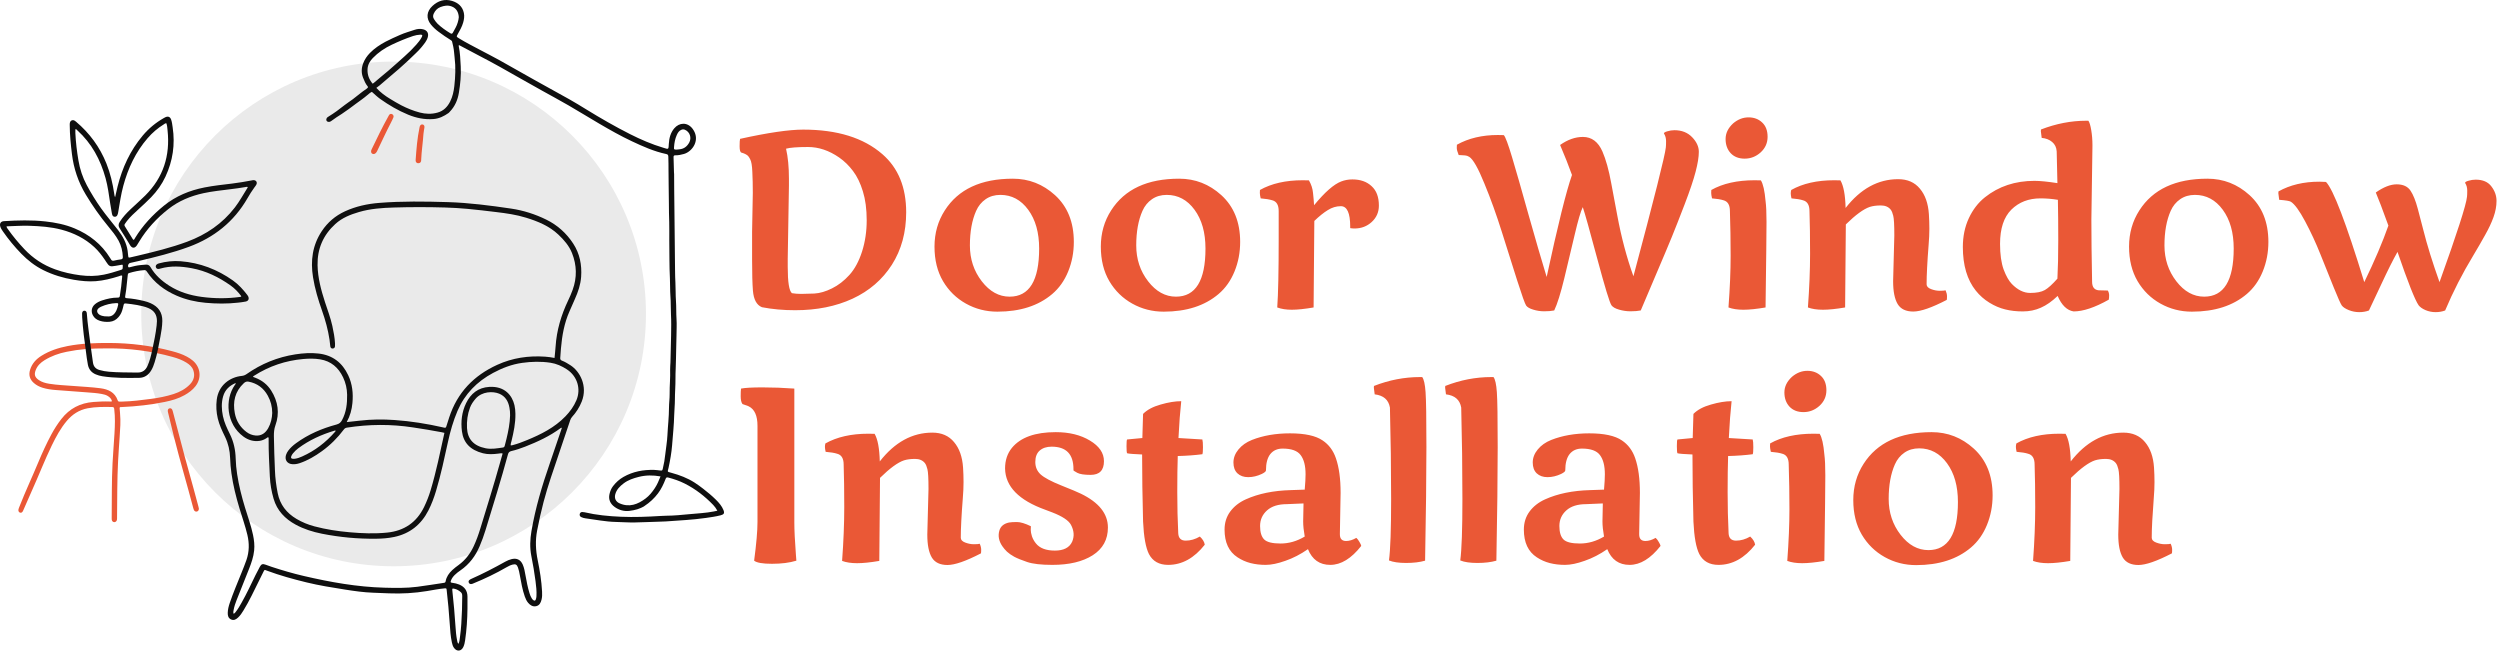
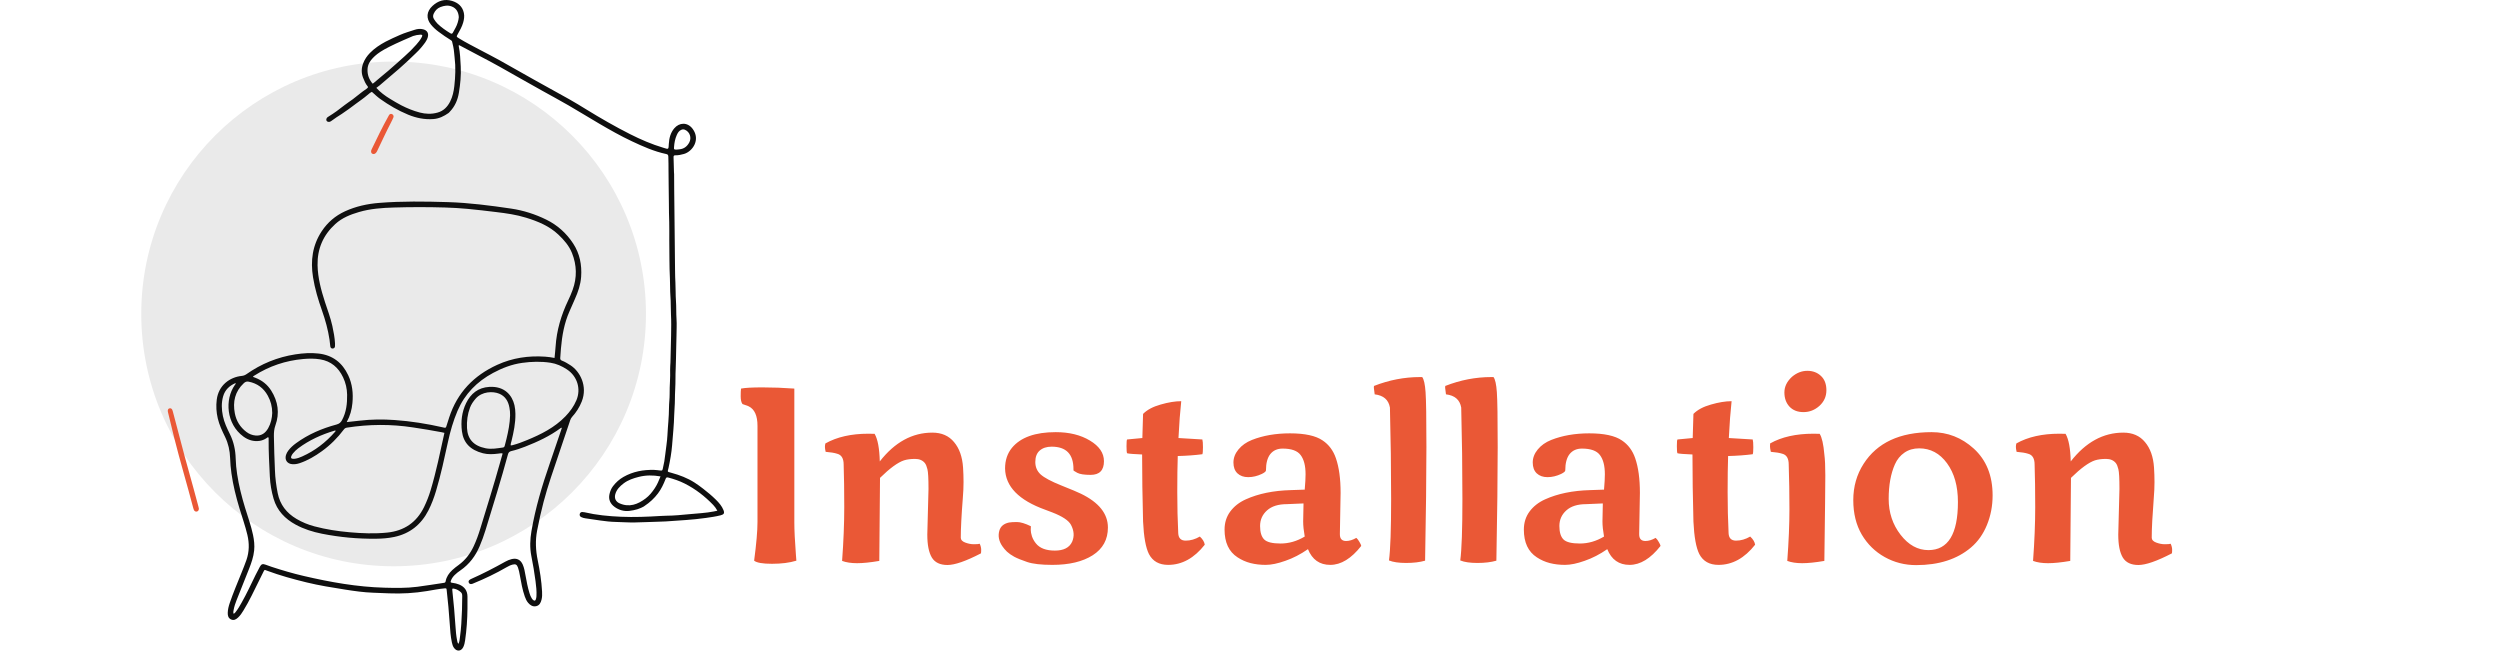
<svg xmlns="http://www.w3.org/2000/svg" width="651" height="170" viewBox="0 0 651 170" fill="none">
  <path d="M102.497 147.457C138.789 147.457 168.209 118.037 168.209 81.745C168.209 45.453 138.789 16.033 102.497 16.033C66.205 16.033 36.785 45.453 36.785 81.745C36.785 118.037 66.205 147.457 102.497 147.457Z" fill="#EAEAEA" />
  <path d="M90.286 109.911C91.522 109.776 92.602 109.666 93.68 109.539C96.69 109.182 99.707 109.159 102.726 109.371C106.98 109.67 111.179 110.338 115.336 111.286C115.456 111.314 115.579 111.333 115.698 111.366C116.001 111.448 116.137 111.331 116.225 111.03C116.452 110.246 116.715 109.472 116.969 108.697C119.077 102.236 123.36 97.789 129.499 94.992C133.476 93.18 137.628 92.582 141.948 92.875C142.759 92.931 143.561 93.046 144.399 93.21C144.496 92.191 144.614 91.211 144.677 90.228C144.948 86.019 146.126 82.061 147.933 78.27C148.369 77.354 148.776 76.425 149.121 75.469C150.282 72.255 150.208 69.054 148.95 65.895C148.194 63.995 146.87 62.483 145.403 61.095C143.017 58.838 140.069 57.643 136.998 56.692C134.458 55.904 131.836 55.535 129.206 55.221C126.725 54.925 124.246 54.62 121.755 54.39C119.808 54.211 117.856 54.091 115.902 54.034C111.447 53.902 106.989 53.901 102.535 54.038C99.49 54.131 96.448 54.345 93.503 55.206C91.258 55.863 89.091 56.715 87.327 58.322C84.165 61.203 82.606 64.783 82.693 69.075C82.761 72.382 83.613 75.529 84.619 78.644C85.287 80.714 86.08 82.746 86.542 84.88C86.867 86.382 87.16 87.886 87.239 89.424C87.251 89.671 87.255 89.919 87.233 90.165C87.204 90.499 87.021 90.717 86.675 90.756C86.333 90.794 86.071 90.603 86.009 90.207C85.918 89.621 85.895 89.025 85.806 88.438C85.411 85.862 84.728 83.359 83.861 80.904C82.853 78.055 81.983 75.167 81.507 72.174C80.829 67.918 81.347 63.888 83.774 60.218C85.301 57.907 87.315 56.186 89.837 55.025C92.665 53.726 95.647 53.081 98.725 52.835C104.682 52.36 110.648 52.448 116.613 52.63C122.165 52.799 127.664 53.515 133.149 54.326C136.323 54.796 139.363 55.774 142.246 57.188C145.157 58.614 147.5 60.724 149.265 63.431C150.974 66.054 151.547 68.982 151.328 72.083C151.185 74.113 150.542 76.002 149.715 77.841C149.237 78.902 148.785 79.972 148.311 81.035C146.932 84.129 146.355 87.407 146.07 90.752C146 91.566 145.967 92.382 145.89 93.195C145.854 93.576 145.983 93.779 146.343 93.917C147.131 94.221 147.847 94.662 148.557 95.119C151.01 96.698 153.091 100.525 151.482 104.573C150.89 106.061 150.036 107.389 148.962 108.572C148.722 108.837 148.582 109.126 148.47 109.463C147.509 112.349 146.522 115.228 145.554 118.112C144.153 122.286 142.667 126.433 141.549 130.697C140.902 133.164 140.347 135.648 139.868 138.153C139.37 140.747 139.493 143.307 140.023 145.889C140.575 148.579 141.008 151.294 141.155 154.043C141.194 154.761 141.192 155.48 141.009 156.185C140.808 156.962 140.475 157.657 139.612 157.848C138.74 158.041 138.076 157.613 137.533 156.977C137.128 156.501 136.871 155.939 136.662 155.35C136.022 153.546 135.714 151.664 135.365 149.792C135.238 149.11 135.119 148.425 134.878 147.774C134.588 146.992 134.245 146.819 133.446 147.029C132.891 147.174 132.383 147.437 131.891 147.72C129.123 149.321 126.248 150.7 123.291 151.908C123.085 151.992 122.886 152.097 122.655 152.093C122.38 152.088 122.182 151.965 122.072 151.712C121.959 151.45 122.032 151.215 122.23 151.039C122.374 150.91 122.556 150.814 122.735 150.734C125.77 149.392 128.706 147.858 131.604 146.244C132.123 145.955 132.671 145.723 133.253 145.585C134.561 145.276 135.547 145.75 136.103 146.973C136.517 147.884 136.662 148.869 136.842 149.841C137.131 151.398 137.404 152.958 137.886 154.471C138.036 154.944 138.2 155.41 138.475 155.829C138.612 156.038 138.765 156.233 138.991 156.35C139.2 156.457 139.378 156.418 139.484 156.194C139.625 155.899 139.673 155.582 139.692 155.258C139.773 153.941 139.619 152.638 139.452 151.336C139.172 149.151 138.795 146.981 138.367 144.821C137.933 142.626 138.02 140.44 138.397 138.252C139.427 132.258 141.157 126.457 143.147 120.723C144.145 117.848 145.11 114.963 146.089 112.082C146.165 111.858 146.237 111.632 146.309 111.41C146.134 111.354 146.062 111.426 145.985 111.483C143.155 113.577 139.995 115.037 136.737 116.313C135.56 116.773 134.365 117.175 133.136 117.464C132.644 117.579 132.411 117.813 132.275 118.312C130.485 124.928 128.436 131.468 126.434 138.022C126.001 139.441 125.493 140.838 124.913 142.206C123.828 144.773 122.221 146.924 119.91 148.52C119.38 148.886 118.861 149.267 118.406 149.726C117.982 150.153 117.625 150.626 117.42 151.195C117.265 151.621 117.324 151.709 117.779 151.765C118.396 151.841 118.996 151.973 119.573 152.212C120.977 152.797 121.722 153.83 121.73 155.364C121.736 156.404 121.74 157.444 121.729 158.483C121.699 161.259 121.514 164.022 121.112 166.77C121.025 167.36 120.904 167.942 120.646 168.482C120.091 169.643 118.925 169.729 118.193 168.667C117.906 168.252 117.773 167.774 117.668 167.288C117.321 165.686 117.218 164.052 117.112 162.425C116.922 159.51 116.647 156.604 116.32 153.701C116.261 153.176 116.254 153.164 115.724 153.214C114.195 153.359 112.69 153.665 111.177 153.914C107.916 154.452 104.637 154.638 101.337 154.508C99.952 154.453 98.567 154.392 97.182 154.344C94.728 154.257 92.302 153.915 89.882 153.531C86.511 152.996 83.137 152.465 79.818 151.655C76.333 150.804 72.876 149.854 69.51 148.6C68.838 148.35 68.925 148.254 68.573 148.954C67.538 151.01 66.537 153.081 65.51 155.141C64.858 156.447 64.151 157.725 63.392 158.973C62.994 159.63 62.569 160.274 62.003 160.8C61.496 161.27 60.927 161.635 60.197 161.316C59.448 160.987 59.286 160.326 59.305 159.591C59.327 158.716 59.534 157.875 59.814 157.053C60.723 154.381 61.831 151.786 62.882 149.169C63.325 148.067 63.773 146.968 64.165 145.846C64.922 143.674 64.945 141.487 64.414 139.265C63.849 136.904 63.033 134.618 62.335 132.298C61.444 129.332 60.695 126.336 60.267 123.264C60.081 121.938 59.963 120.606 59.92 119.271C59.857 117.338 59.456 115.508 58.606 113.758C57.85 112.203 57.097 110.639 56.702 108.936C56.329 107.328 56.235 105.716 56.441 104.073C56.914 100.305 59.864 98.201 62.943 97.889C63.409 97.842 63.789 97.704 64.164 97.441C68.013 94.735 72.26 92.996 76.911 92.275C78.923 91.963 80.948 91.83 82.979 92.064C86.618 92.484 89.136 94.439 90.676 97.718C91.76 100.025 92.009 102.461 91.77 104.969C91.608 106.656 91.187 108.273 90.286 109.911ZM132.981 115.965C133.23 116.001 133.393 115.94 133.56 115.896C134.808 115.572 136.009 115.109 137.197 114.62C140.878 113.107 144.409 111.351 147.228 108.428C148.428 107.185 149.429 105.816 150.099 104.224C151.345 101.26 150.32 97.967 147.634 96.198C146.315 95.329 144.89 94.689 143.332 94.455C140.87 94.085 138.397 94.148 135.932 94.498C133.251 94.876 130.767 95.839 128.399 97.11C124.209 99.361 121.027 102.57 119.139 106.988C118.026 109.592 117.255 112.302 116.652 115.06C115.719 119.338 114.803 123.62 113.549 127.82C113.024 129.579 112.387 131.294 111.551 132.928C109.667 136.609 106.735 138.96 102.665 139.822C101.112 140.152 99.528 140.267 97.944 140.285C93.201 140.341 88.503 139.909 83.85 138.984C81.459 138.508 79.151 137.789 77.003 136.622C74.219 135.109 72.142 132.968 71.241 129.861C70.696 127.981 70.357 126.052 70.267 124.091C70.118 120.852 69.917 117.615 69.951 114.369C69.952 114.207 70.01 114.023 69.841 113.861C69.64 113.863 69.508 114.026 69.349 114.127C68.82 114.46 68.258 114.705 67.634 114.798C66.052 115.034 64.631 114.596 63.372 113.674C58.899 110.392 58.493 104.031 61.158 100.242C61.245 100.117 61.42 100.02 61.349 99.743C59.742 100.434 58.596 101.508 58.11 103.191C57.618 104.895 57.69 106.616 58.043 108.336C58.386 110.001 59.111 111.526 59.859 113.03C60.86 115.046 61.313 117.17 61.373 119.403C61.41 120.765 61.545 122.12 61.749 123.467C62.196 126.434 62.936 129.332 63.809 132.199C64.53 134.564 65.385 136.891 65.892 139.319C66.17 140.655 66.323 142.001 66.178 143.373C66.005 145.017 65.473 146.557 64.873 148.077C63.791 150.815 62.69 153.546 61.606 156.282C61.288 157.088 61.012 157.91 60.848 158.763C60.781 159.105 60.693 159.46 60.829 159.827C61.168 159.693 61.299 159.442 61.463 159.233C62.017 158.53 62.448 157.75 62.889 156.975C64.227 154.63 65.352 152.177 66.536 149.754C66.896 149.021 67.275 148.297 67.668 147.582C68.063 146.862 68.404 146.761 69.2 147.057C69.71 147.247 70.22 147.437 70.736 147.605C73.487 148.507 76.268 149.324 79.083 149.979C86.008 151.59 92.99 152.847 100.128 153.035C102.978 153.11 105.825 153.165 108.656 152.799C110.986 152.499 113.305 152.107 115.63 151.767C115.904 151.727 116.001 151.6 116.048 151.346C116.259 150.173 116.915 149.262 117.759 148.462C118.283 147.966 118.86 147.54 119.438 147.116C121.178 145.841 122.441 144.189 123.346 142.247C124.037 140.763 124.59 139.225 125.066 137.664C126.8 131.986 128.579 126.322 130.177 120.603C130.41 119.772 130.646 118.942 130.887 118.093C130.496 117.97 130.157 118.071 129.82 118.114C128.462 118.288 127.093 118.374 125.759 118.03C122.45 117.178 120.672 115.297 120.288 112.322C119.965 109.807 120.249 107.309 121.365 104.999C122.579 102.487 124.518 100.918 127.418 100.746C131.389 100.511 133.361 102.913 133.969 105.525C134.136 106.249 134.199 106.991 134.214 107.735C134.26 110.16 133.761 112.506 133.198 114.843C133.114 115.196 132.958 115.54 132.981 115.965ZM115.728 112.716C115.43 112.649 115.194 112.589 114.955 112.543C112.502 112.067 110.035 111.684 107.566 111.303C101.818 110.417 96.081 110.459 90.342 111.356C90.001 111.409 89.763 111.541 89.551 111.825C87.925 113.999 86.024 115.898 83.817 117.49C82.022 118.785 80.139 119.906 78.027 120.611C77.407 120.818 76.78 120.921 76.129 120.877C74.799 120.785 74.09 119.774 74.466 118.494C74.593 118.063 74.816 117.677 75.086 117.318C75.644 116.58 76.323 115.972 77.066 115.428C80.263 113.087 83.842 111.56 87.646 110.542C88.345 110.355 88.74 110.001 89.064 109.397C90.183 107.321 90.427 105.078 90.389 102.779C90.362 101.201 90.02 99.689 89.34 98.259C88.124 95.698 86.198 94.034 83.349 93.571C81.901 93.337 80.443 93.355 78.981 93.486C74.387 93.896 70.14 95.317 66.246 97.792C66.115 97.875 65.942 97.927 65.895 98.098C65.942 98.143 65.957 98.168 65.978 98.176C66.138 98.238 66.3 98.297 66.461 98.358C68.206 99.021 69.618 100.123 70.612 101.696C72.407 104.542 72.865 107.594 71.71 110.784C71.368 111.729 71.314 112.651 71.322 113.615C71.349 116.584 71.486 119.55 71.596 122.518C71.669 124.504 71.927 126.455 72.311 128.401C72.909 131.421 74.629 133.602 77.228 135.133C78.682 135.991 80.24 136.629 81.874 137.062C84.871 137.857 87.927 138.321 91.01 138.598C94.267 138.891 97.53 139.017 100.795 138.689C105.244 138.242 108.479 136.047 110.441 132.006C111.123 130.601 111.685 129.148 112.136 127.655C113.609 122.771 114.608 117.774 115.728 112.716ZM132.826 108.164C132.854 107.467 132.769 106.778 132.646 106.099C132.351 104.468 131.551 103.152 129.982 102.51C128.361 101.845 125.517 101.889 123.836 103.834C123.232 104.534 122.719 105.278 122.391 106.144C121.741 107.859 121.518 109.652 121.608 111.462C121.747 114.257 123.244 116.104 126.489 116.735C128.001 117.029 129.491 116.74 130.983 116.529C131.287 116.486 131.381 116.281 131.444 116.027C131.589 115.453 131.743 114.88 131.882 114.304C132.371 112.284 132.77 110.249 132.826 108.164ZM70.89 107.545C70.884 105.878 70.491 104.411 69.737 103.042C68.647 101.06 67.005 99.833 64.772 99.39C64.255 99.287 63.889 99.409 63.507 99.764C61.178 101.93 60.575 104.624 61.15 107.63C61.529 109.614 62.547 111.261 64.185 112.492C64.898 113.028 65.71 113.339 66.581 113.411C68.089 113.536 69.127 112.754 69.837 111.5C70.545 110.248 70.835 108.875 70.89 107.545ZM87.404 112.158C87.314 112.089 87.215 112.109 87.122 112.137C83.731 113.155 80.543 114.591 77.69 116.716C77.171 117.103 76.707 117.546 76.3 118.048C76.112 118.28 75.947 118.529 75.847 118.811C75.698 119.23 75.812 119.421 76.253 119.473C76.445 119.496 76.647 119.474 76.843 119.447C77.487 119.361 78.088 119.126 78.675 118.864C82.007 117.378 84.83 115.207 87.227 112.468C87.307 112.377 87.403 112.292 87.404 112.158ZM119.383 167.657C119.65 167.126 119.68 166.583 119.756 166.052C120.105 163.65 120.207 161.229 120.303 158.808C120.349 157.648 120.36 156.484 120.364 155.322C120.365 154.932 120.356 154.525 120.024 154.228C119.517 153.777 118.953 153.436 118.277 153.302C117.775 153.202 117.727 153.238 117.786 153.764C118.139 156.91 118.406 160.061 118.617 163.219C118.694 164.377 118.787 165.538 119.017 166.679C119.082 167.007 119.098 167.362 119.383 167.657Z" fill="#0F0F0F" />
-   <path d="M29.163 104.486C29.008 103.839 28.573 103.424 28.037 103.1C27.565 102.815 27.033 102.692 26.496 102.589C25.254 102.35 23.993 102.274 22.735 102.177C19.972 101.963 17.206 101.776 14.444 101.556C13.309 101.466 12.181 101.308 11.088 100.97C10.249 100.711 9.482 100.317 8.822 99.74C7.742 98.797 7.408 97.645 7.843 96.261C8.355 94.639 9.428 93.488 10.838 92.616C12.928 91.323 15.218 90.575 17.619 90.109C21.211 89.411 24.842 89.295 28.485 89.31C34.033 89.332 39.491 90.019 44.851 91.456C46.167 91.809 47.464 92.216 48.669 92.872C49.235 93.181 49.779 93.522 50.265 93.948C52.252 95.685 52.533 98.459 50.916 100.556C50.149 101.551 49.15 102.279 48.063 102.893C46.449 103.805 44.689 104.299 42.891 104.668C39.223 105.42 35.512 105.823 31.774 105.994C31.7 105.998 31.625 106.003 31.552 105.999C31.242 105.98 31.102 106.077 31.158 106.428C31.224 106.842 31.22 107.267 31.262 107.685C31.463 109.691 31.293 111.693 31.163 113.692C31.026 115.816 30.86 117.937 30.75 120.063C30.498 124.935 30.529 129.813 30.482 134.689C30.48 134.911 30.492 135.138 30.452 135.354C30.382 135.74 30.066 135.99 29.727 135.967C29.401 135.944 29.164 135.712 29.102 135.339C29.082 135.218 29.083 135.092 29.084 134.97C29.137 130.167 29.061 125.363 29.31 120.565C29.444 117.995 29.664 115.43 29.812 112.861C29.934 110.76 30.007 108.657 29.751 106.558C29.712 106.24 29.678 105.994 29.253 105.987C27.099 105.947 24.948 105.914 22.815 106.319C20.598 106.741 18.835 107.898 17.401 109.594C15.774 111.519 14.592 113.721 13.496 115.973C11.633 119.801 10.117 123.782 8.356 127.656C7.548 129.434 6.785 131.233 5.999 133.023C5.814 133.443 5.536 133.6 5.201 133.486C4.889 133.38 4.711 133.031 4.811 132.626C4.882 132.34 5.007 132.067 5.115 131.791C6.61 127.965 8.365 124.248 9.941 120.456C10.976 117.964 12.095 115.512 13.371 113.134C14.133 111.714 14.999 110.362 15.992 109.09C18.11 106.374 20.893 104.934 24.316 104.674C25.725 104.566 27.132 104.5 28.544 104.552C28.74 104.558 28.939 104.593 29.163 104.486ZM28.032 90.717C23.338 90.713 20.849 90.916 17.37 91.602C15.316 92.007 13.367 92.707 11.578 93.811C10.568 94.435 9.737 95.228 9.297 96.368C8.842 97.55 9.064 98.257 10.125 98.976C10.944 99.531 11.873 99.776 12.832 99.931C14.961 100.275 17.116 100.34 19.261 100.516C21.554 100.706 23.855 100.795 26.139 101.098C28.208 101.373 29.91 102.13 30.655 104.268C30.744 104.522 30.928 104.595 31.175 104.584C31.421 104.573 31.669 104.573 31.917 104.567C34.371 104.506 36.803 104.203 39.231 103.88C41.267 103.608 43.287 103.233 45.246 102.592C46.84 102.069 48.301 101.3 49.476 100.074C50.487 99.018 50.824 97.783 50.327 96.383C50.014 95.5 49.336 94.92 48.566 94.439C47.443 93.737 46.212 93.297 44.944 92.945C39.305 91.382 33.552 90.677 28.032 90.717Z" fill="#EA5836" />
  <path d="M51.785 132.397C51.8 132.822 51.618 133.106 51.307 133.195C50.984 133.287 50.681 133.158 50.504 132.824C50.424 132.673 50.377 132.502 50.333 132.336C48.716 126.136 46.858 120.001 45.306 113.783C44.773 111.646 44.266 109.504 43.747 107.364C43.724 107.268 43.701 107.171 43.693 107.073C43.662 106.677 43.832 106.393 44.147 106.328C44.492 106.256 44.727 106.426 44.862 106.723C44.953 106.923 45.002 107.144 45.061 107.359C46.46 112.49 47.717 117.659 49.177 122.774C50.033 125.771 50.822 128.788 51.64 131.796C51.699 132.009 51.745 132.227 51.785 132.397Z" fill="#EA5836" />
-   <path d="M119.462 11.775C119.458 11.861 119.438 11.935 119.452 12.001C119.823 13.752 119.879 15.53 119.975 17.311C120.1 19.627 119.86 21.909 119.49 24.179C119.19 26.015 118.471 27.691 117.157 29.062C117.038 29.186 116.935 29.335 116.796 29.431C115.607 30.262 114.347 30.892 112.858 31.003C110.561 31.174 108.392 30.731 106.274 29.858C103.675 28.785 101.271 27.374 98.988 25.754C98.225 25.214 97.557 24.54 96.833 23.915C96.404 24.119 96.045 24.429 95.695 24.733C94.721 25.576 93.654 26.293 92.624 27.058C91.437 27.943 90.26 28.845 89.012 29.655C88.103 30.244 87.172 30.813 86.31 31.476C86.111 31.629 85.895 31.743 85.632 31.742C85.093 31.74 84.829 31.324 85.047 30.833C85.156 30.587 85.365 30.463 85.577 30.334C87.015 29.46 88.365 28.459 89.679 27.41C90.374 26.855 91.137 26.396 91.848 25.859C93.052 24.95 94.19 23.953 95.451 23.12C95.553 23.053 95.64 22.962 95.726 22.875C95.843 22.756 95.87 22.652 95.741 22.497C95.18 21.822 94.851 21.025 94.534 20.214C94.037 18.942 94.113 17.683 94.588 16.45C94.972 15.45 95.571 14.573 96.325 13.799C97.512 12.579 98.911 11.658 100.396 10.86C101.615 10.206 102.89 9.668 104.15 9.102C105.399 8.54 106.709 8.19 107.992 7.754C108.689 7.518 109.444 7.445 110.191 7.631C111.233 7.891 111.683 8.662 111.392 9.696C111.108 10.704 110.414 11.465 109.79 12.255C109.333 12.833 108.797 13.355 108.266 13.87C106.847 15.249 105.419 16.618 103.92 17.912C102.236 19.365 100.542 20.806 98.847 22.246C98.585 22.469 98.296 22.66 97.999 22.881C99.061 24.072 100.32 24.981 101.651 25.783C102.582 26.343 103.507 26.914 104.478 27.412C106.026 28.206 107.623 28.857 109.303 29.3C110.84 29.706 112.377 29.753 113.922 29.325C115.492 28.891 116.512 27.844 117.221 26.438C117.854 25.182 118.147 23.823 118.304 22.445C118.584 19.959 118.693 17.468 118.377 14.97C118.259 14.038 118.235 13.093 118.034 12.171C117.941 11.738 117.822 11.309 117.734 10.874C117.689 10.653 117.546 10.538 117.371 10.434C116.286 9.788 115.266 9.048 114.247 8.303C113.481 7.744 112.788 7.1 112.201 6.375C110.923 4.794 111.048 2.993 112.612 1.546C114.073 0.195 115.783 -0.363 117.744 0.244C119.312 0.729 120.436 1.705 120.791 3.376C120.968 4.212 120.847 5.043 120.612 5.869C120.303 6.954 119.75 7.917 119.202 8.885C118.83 9.542 118.826 9.546 119.488 9.957C121.277 11.067 123.158 12.007 125.012 12.997C126.67 13.882 128.352 14.724 129.994 15.637C133.106 17.367 136.193 19.146 139.299 20.884C142.278 22.551 145.278 24.177 148.252 25.853C149.738 26.69 151.194 27.582 152.647 28.477C156.377 30.772 160.17 32.959 164.079 34.934C166.862 36.339 169.725 37.574 172.718 38.471C174.117 38.892 174.082 39.02 174.164 37.424C174.241 35.961 174.625 34.549 175.57 33.428C176.862 31.893 179.008 31.71 180.384 33.578C182.453 36.389 180.351 39.433 178.118 40.087C177.372 40.306 176.634 40.453 175.864 40.441C175.508 40.436 175.381 40.57 175.393 40.921C175.438 42.232 175.467 43.543 175.505 44.855C175.51 45.028 175.538 45.2 175.54 45.372C175.562 48.143 175.559 50.914 175.609 53.684C175.67 57.123 175.676 60.562 175.718 64.001C175.733 65.211 175.728 66.422 175.754 67.633C175.796 69.612 175.763 71.594 175.876 73.57C175.968 75.152 175.902 76.737 176.018 78.314C176.135 79.897 176.058 81.482 176.164 83.058C176.259 84.472 176.168 85.876 176.161 87.283C176.152 89.287 176.032 91.29 176.03 93.291C176.026 95.073 175.875 96.848 175.893 98.625C175.911 100.434 175.742 102.233 175.744 104.037C175.746 105.375 175.6 106.701 175.566 108.033C175.498 110.68 175.225 113.314 175.015 115.95C174.858 117.922 174.505 119.873 174.092 121.812C173.853 122.935 173.608 122.789 174.862 123.129C176.972 123.701 179.004 124.476 180.855 125.657C181.646 126.163 182.404 126.723 183.145 127.299C184.279 128.178 185.388 129.096 186.405 130.105C187.208 130.903 187.973 131.763 188.399 132.842C188.713 133.64 188.512 133.961 187.674 134.179C186.403 134.51 185.109 134.685 183.811 134.871C180.352 135.369 176.868 135.525 173.392 135.778C172.849 135.818 172.303 135.824 171.759 135.84C169.608 135.9 167.459 136.004 165.307 136.047C163.646 136.081 161.997 135.948 160.343 135.914C157.682 135.859 155.088 135.315 152.466 134.975C152.073 134.924 151.687 134.822 151.331 134.641C151.009 134.478 150.883 134.176 150.969 133.837C151.054 133.507 151.276 133.331 151.611 133.327C151.806 133.324 152.008 133.347 152.199 133.392C155.319 134.126 158.5 134.424 161.686 134.562C165.146 134.712 168.611 134.569 172.068 134.354C172.562 134.323 173.057 134.296 173.552 134.293C175.558 134.281 177.556 134.076 179.546 133.887C181.661 133.686 183.793 133.595 185.885 133.184C186.169 133.129 186.452 133.064 186.8 132.989C186.486 132.418 186.146 131.934 185.738 131.509C183.563 129.246 181.112 127.338 178.302 125.921C176.929 125.228 175.48 124.735 173.991 124.344C173.552 124.229 173.443 124.401 173.309 124.744C172.797 126.061 172.204 127.332 171.344 128.474C170.366 129.773 169.202 130.847 167.844 131.745C166.648 132.536 165.304 132.851 163.939 133.03C162.548 133.213 161.192 132.83 160.067 132.022C158.969 131.232 158.376 130.1 158.71 128.663C158.885 127.908 159.162 127.197 159.641 126.579C160.39 125.613 161.26 124.814 162.343 124.196C164.833 122.778 167.512 122.293 170.328 122.361C170.845 122.374 171.362 122.462 171.88 122.511C172.454 122.565 172.462 122.565 172.608 121.981C172.913 120.755 173.109 119.512 173.244 118.256C173.421 116.608 173.724 114.968 173.799 113.316C173.909 110.945 174.201 108.585 174.206 106.207C174.209 104.971 174.394 103.735 174.375 102.5C174.345 100.423 174.583 98.354 174.503 96.276C174.479 95.661 174.568 95.041 174.584 94.422C174.647 92.047 174.721 89.673 174.754 87.297C174.779 85.492 174.822 83.68 174.721 81.879C174.634 80.297 174.705 78.711 174.579 77.135C174.457 75.602 174.526 74.07 174.447 72.54C174.28 69.277 174.334 66.012 174.282 62.748C174.256 61.115 174.329 59.483 174.267 57.853C174.141 54.589 174.208 51.322 174.117 48.059C174.048 45.636 174.122 43.213 174.034 40.79C174.019 40.352 173.883 40.194 173.475 40.107C170.33 39.441 167.418 38.138 164.529 36.78C161.617 35.409 158.82 33.825 156.046 32.201C153.356 30.626 150.707 28.984 148.01 27.424C145.742 26.11 143.428 24.874 141.139 23.596C139.283 22.56 137.427 21.52 135.578 20.469C132.031 18.451 128.489 16.424 124.86 14.556C123.189 13.695 121.541 12.792 119.878 11.919C119.751 11.854 119.638 11.754 119.462 11.775ZM97.039 21.794C97.179 21.698 97.266 21.652 97.339 21.589C98.586 20.501 99.878 19.465 101.141 18.397C102.557 17.201 103.912 15.932 105.305 14.709C106.402 13.744 107.439 12.718 108.404 11.624C108.944 11.013 109.461 10.376 109.837 9.647C110.082 9.17 109.982 9.001 109.46 9.028C108.817 9.062 108.18 9.172 107.568 9.378C105.671 10.015 103.831 10.788 102.02 11.645C100.166 12.523 98.494 13.648 97.076 15.12C96.317 15.909 95.763 16.831 95.706 17.999C95.635 19.437 96.079 20.667 97.039 21.794ZM172.002 124.056C170.036 123.714 168.19 123.709 166.329 124.183C164.925 124.541 163.567 124.988 162.411 125.863C161.423 126.612 160.535 127.478 160.206 128.755C159.944 129.773 160.355 130.631 161.307 131.057C163.878 132.205 166.095 131.332 168.137 129.787C169.081 129.074 169.834 128.136 170.497 127.139C171.132 126.188 171.562 125.151 172.002 124.056ZM119.472 4.474C119.397 3.203 118.863 2.153 117.634 1.685C116.602 1.291 115.65 1.475 114.688 1.839C113.858 2.152 113.313 2.764 112.94 3.556C112.708 4.046 112.723 4.525 113.008 4.968C113.287 5.402 113.577 5.831 113.956 6.196C114.959 7.159 116.092 7.942 117.276 8.662C117.588 8.852 117.775 8.794 117.931 8.502C118.392 7.632 118.936 6.801 119.2 5.835C119.323 5.381 119.45 4.93 119.472 4.474ZM176.259 38.953C176.428 38.936 176.699 38.906 176.97 38.878C178.133 38.762 178.935 38.106 179.473 37.122C180.157 35.872 179.626 34.341 178.371 33.798C178.052 33.66 177.76 33.664 177.442 33.79C176.812 34.04 176.501 34.573 176.243 35.14C175.784 36.144 175.595 37.213 175.518 38.306C175.474 38.937 175.508 38.967 176.259 38.953Z" fill="#0F0F0F" />
+   <path d="M119.462 11.775C119.458 11.861 119.438 11.935 119.452 12.001C119.823 13.752 119.879 15.53 119.975 17.311C120.1 19.627 119.86 21.909 119.49 24.179C119.19 26.015 118.471 27.691 117.157 29.062C117.038 29.186 116.935 29.335 116.796 29.431C115.607 30.262 114.347 30.892 112.858 31.003C110.561 31.174 108.392 30.731 106.274 29.858C103.675 28.785 101.271 27.374 98.988 25.754C98.225 25.214 97.557 24.54 96.833 23.915C96.404 24.119 96.045 24.429 95.695 24.733C94.721 25.576 93.654 26.293 92.624 27.058C91.437 27.943 90.26 28.845 89.012 29.655C88.103 30.244 87.172 30.813 86.31 31.476C86.111 31.629 85.895 31.743 85.632 31.742C85.093 31.74 84.829 31.324 85.047 30.833C85.156 30.587 85.365 30.463 85.577 30.334C87.015 29.46 88.365 28.459 89.679 27.41C90.374 26.855 91.137 26.396 91.848 25.859C93.052 24.95 94.19 23.953 95.451 23.12C95.553 23.053 95.64 22.962 95.726 22.875C95.843 22.756 95.87 22.652 95.741 22.497C95.18 21.822 94.851 21.025 94.534 20.214C94.037 18.942 94.113 17.683 94.588 16.45C94.972 15.45 95.571 14.573 96.325 13.799C97.512 12.579 98.911 11.658 100.396 10.86C101.615 10.206 102.89 9.668 104.15 9.102C105.399 8.54 106.709 8.19 107.992 7.754C108.689 7.518 109.444 7.445 110.191 7.631C111.233 7.891 111.683 8.662 111.392 9.696C111.108 10.704 110.414 11.465 109.79 12.255C109.333 12.833 108.797 13.355 108.266 13.87C106.847 15.249 105.419 16.618 103.92 17.912C102.236 19.365 100.542 20.806 98.847 22.246C98.585 22.469 98.296 22.66 97.999 22.881C99.061 24.072 100.32 24.981 101.651 25.783C102.582 26.343 103.507 26.914 104.478 27.412C106.026 28.206 107.623 28.857 109.303 29.3C110.84 29.706 112.377 29.753 113.922 29.325C115.492 28.891 116.512 27.844 117.221 26.438C117.854 25.182 118.147 23.823 118.304 22.445C118.584 19.959 118.693 17.468 118.377 14.97C118.259 14.038 118.235 13.093 118.034 12.171C117.941 11.738 117.822 11.309 117.734 10.874C117.689 10.653 117.546 10.538 117.371 10.434C116.286 9.788 115.266 9.048 114.247 8.303C113.481 7.744 112.788 7.1 112.201 6.375C110.923 4.794 111.048 2.993 112.612 1.546C114.073 0.195 115.783 -0.363 117.744 0.244C119.312 0.729 120.436 1.705 120.791 3.376C120.968 4.212 120.847 5.043 120.612 5.869C120.303 6.954 119.75 7.917 119.202 8.885C118.83 9.542 118.826 9.546 119.488 9.957C121.277 11.067 123.158 12.007 125.012 12.997C126.67 13.882 128.352 14.724 129.994 15.637C133.106 17.367 136.193 19.146 139.299 20.884C142.278 22.551 145.278 24.177 148.252 25.853C149.738 26.69 151.194 27.582 152.647 28.477C156.377 30.772 160.17 32.959 164.079 34.934C166.862 36.339 169.725 37.574 172.718 38.471C174.117 38.892 174.082 39.02 174.164 37.424C174.241 35.961 174.625 34.549 175.57 33.428C176.862 31.893 179.008 31.71 180.384 33.578C182.453 36.389 180.351 39.433 178.118 40.087C177.372 40.306 176.634 40.453 175.864 40.441C175.508 40.436 175.381 40.57 175.393 40.921C175.438 42.232 175.467 43.543 175.505 44.855C175.51 45.028 175.538 45.2 175.54 45.372C175.562 48.143 175.559 50.914 175.609 53.684C175.67 57.123 175.676 60.562 175.718 64.001C175.733 65.211 175.728 66.422 175.754 67.633C175.796 69.612 175.763 71.594 175.876 73.57C175.968 75.152 175.902 76.737 176.018 78.314C176.135 79.897 176.058 81.482 176.164 83.058C176.259 84.472 176.168 85.876 176.161 87.283C176.152 89.287 176.032 91.29 176.03 93.291C176.026 95.073 175.875 96.848 175.893 98.625C175.911 100.434 175.742 102.233 175.744 104.037C175.746 105.375 175.6 106.701 175.566 108.033C175.498 110.68 175.225 113.314 175.015 115.95C174.858 117.922 174.505 119.873 174.092 121.812C173.853 122.935 173.608 122.789 174.862 123.129C176.972 123.701 179.004 124.476 180.855 125.657C181.646 126.163 182.404 126.723 183.145 127.299C184.279 128.178 185.388 129.096 186.405 130.105C187.208 130.903 187.973 131.763 188.399 132.842C188.713 133.64 188.512 133.961 187.674 134.179C186.403 134.51 185.109 134.685 183.811 134.871C180.352 135.369 176.868 135.525 173.392 135.778C172.849 135.818 172.303 135.824 171.759 135.84C169.608 135.9 167.459 136.004 165.307 136.047C163.646 136.081 161.997 135.948 160.343 135.914C157.682 135.859 155.088 135.315 152.466 134.975C152.073 134.924 151.687 134.822 151.331 134.641C151.009 134.478 150.883 134.176 150.969 133.837C151.054 133.507 151.276 133.331 151.611 133.327C151.806 133.324 152.008 133.347 152.199 133.392C155.319 134.126 158.5 134.424 161.686 134.562C165.146 134.712 168.611 134.569 172.068 134.354C172.562 134.323 173.057 134.296 173.552 134.293C175.558 134.281 177.556 134.076 179.546 133.887C181.661 133.686 183.793 133.595 185.885 133.184C186.169 133.129 186.452 133.064 186.8 132.989C186.486 132.418 186.146 131.934 185.738 131.509C183.563 129.246 181.112 127.338 178.302 125.921C176.929 125.228 175.48 124.735 173.991 124.344C173.552 124.229 173.443 124.401 173.309 124.744C172.797 126.061 172.204 127.332 171.344 128.474C170.366 129.773 169.202 130.847 167.844 131.745C166.648 132.536 165.304 132.851 163.939 133.03C162.548 133.213 161.192 132.83 160.067 132.022C158.969 131.232 158.376 130.1 158.71 128.663C158.885 127.908 159.162 127.197 159.641 126.579C160.39 125.613 161.26 124.814 162.343 124.196C164.833 122.778 167.512 122.293 170.328 122.361C170.845 122.374 171.362 122.462 171.88 122.511C172.454 122.565 172.462 122.565 172.608 121.981C172.913 120.755 173.109 119.512 173.244 118.256C173.421 116.608 173.724 114.968 173.799 113.316C173.909 110.945 174.201 108.585 174.206 106.207C174.209 104.971 174.394 103.735 174.375 102.5C174.345 100.423 174.583 98.354 174.503 96.276C174.479 95.661 174.568 95.041 174.584 94.422C174.647 92.047 174.721 89.673 174.754 87.297C174.779 85.492 174.822 83.68 174.721 81.879C174.634 80.297 174.705 78.711 174.579 77.135C174.457 75.602 174.526 74.07 174.447 72.54C174.28 69.277 174.334 66.012 174.282 62.748C174.256 61.115 174.329 59.483 174.267 57.853C174.141 54.589 174.208 51.322 174.117 48.059C174.048 45.636 174.122 43.213 174.034 40.79C174.019 40.352 173.883 40.194 173.475 40.107C170.33 39.441 167.418 38.138 164.529 36.78C161.617 35.409 158.82 33.825 156.046 32.201C153.356 30.626 150.707 28.984 148.01 27.424C145.742 26.11 143.428 24.874 141.139 23.596C139.283 22.56 137.427 21.52 135.578 20.469C132.031 18.451 128.489 16.424 124.86 14.556C123.189 13.695 121.541 12.792 119.878 11.919C119.751 11.854 119.638 11.754 119.462 11.775ZM97.039 21.794C97.179 21.698 97.266 21.652 97.339 21.589C98.586 20.501 99.878 19.465 101.141 18.397C102.557 17.201 103.912 15.932 105.305 14.709C106.402 13.744 107.439 12.718 108.404 11.624C108.944 11.013 109.461 10.376 109.837 9.647C110.082 9.17 109.982 9.001 109.46 9.028C108.817 9.062 108.18 9.172 107.568 9.378C100.166 12.523 98.494 13.648 97.076 15.12C96.317 15.909 95.763 16.831 95.706 17.999C95.635 19.437 96.079 20.667 97.039 21.794ZM172.002 124.056C170.036 123.714 168.19 123.709 166.329 124.183C164.925 124.541 163.567 124.988 162.411 125.863C161.423 126.612 160.535 127.478 160.206 128.755C159.944 129.773 160.355 130.631 161.307 131.057C163.878 132.205 166.095 131.332 168.137 129.787C169.081 129.074 169.834 128.136 170.497 127.139C171.132 126.188 171.562 125.151 172.002 124.056ZM119.472 4.474C119.397 3.203 118.863 2.153 117.634 1.685C116.602 1.291 115.65 1.475 114.688 1.839C113.858 2.152 113.313 2.764 112.94 3.556C112.708 4.046 112.723 4.525 113.008 4.968C113.287 5.402 113.577 5.831 113.956 6.196C114.959 7.159 116.092 7.942 117.276 8.662C117.588 8.852 117.775 8.794 117.931 8.502C118.392 7.632 118.936 6.801 119.2 5.835C119.323 5.381 119.45 4.93 119.472 4.474ZM176.259 38.953C176.428 38.936 176.699 38.906 176.97 38.878C178.133 38.762 178.935 38.106 179.473 37.122C180.157 35.872 179.626 34.341 178.371 33.798C178.052 33.66 177.76 33.664 177.442 33.79C176.812 34.04 176.501 34.573 176.243 35.14C175.784 36.144 175.595 37.213 175.518 38.306C175.474 38.937 175.508 38.967 176.259 38.953Z" fill="#0F0F0F" />
  <path d="M96.638 39.568C96.614 39.182 96.727 38.987 96.822 38.787C98.179 35.934 99.569 33.098 101.103 30.335C101.176 30.205 101.235 30.068 101.319 29.947C101.514 29.669 101.779 29.575 102.095 29.716C102.381 29.844 102.578 30.224 102.463 30.514C102.273 30.994 102.049 31.463 101.808 31.922C100.606 34.219 99.53 36.577 98.407 38.913C98.248 39.245 98.117 39.603 97.841 39.861C97.616 40.072 97.347 40.187 97.028 40.066C96.728 39.951 96.652 39.701 96.638 39.568Z" fill="#EA5836" />
-   <path d="M108.237 41.602C108.446 38.742 108.655 36.006 109.223 33.314C109.249 33.193 109.26 33.068 109.298 32.95C109.435 32.538 109.727 32.338 110.065 32.414C110.41 32.492 110.579 32.778 110.518 33.222C110.441 33.786 110.303 34.343 110.266 34.908C110.123 37.129 109.773 39.331 109.679 41.555C109.672 41.702 109.677 41.855 109.637 41.995C109.535 42.357 109.251 42.496 108.904 42.506C108.572 42.514 108.3 42.27 108.24 41.92C108.216 41.777 108.237 41.625 108.237 41.602Z" fill="#EA5836" />
-   <path d="M62.846 77.151C62.038 76.055 61.115 75.095 60.017 74.319C56.953 72.151 53.648 70.534 49.922 69.843C47.191 69.337 44.473 69.162 41.761 69.936C41.595 69.983 41.424 70.034 41.253 70.039C40.957 70.048 40.715 69.913 40.608 69.63C40.502 69.353 40.571 69.093 40.788 68.883C40.953 68.722 41.161 68.646 41.379 68.587C43.234 68.087 45.115 67.874 47.038 68.025C52.052 68.417 56.567 70.142 60.658 73.04C62.132 74.084 63.317 75.403 64.405 76.823C64.48 76.922 64.55 77.025 64.606 77.135C64.949 77.813 64.7 78.383 63.953 78.53C63.298 78.661 62.633 78.739 61.97 78.814C59.155 79.134 56.339 79.103 53.52 78.846C50.914 78.606 48.387 78.032 45.987 76.988C42.836 75.618 40.17 73.622 38.247 70.725C38.084 70.48 37.934 70.324 37.603 70.344C36.236 70.427 34.911 70.712 33.603 71.106C33.285 71.202 33.29 71.433 33.264 71.683C33.135 72.938 33.004 74.193 32.858 75.447C32.792 76.011 32.702 76.574 32.599 77.133C32.535 77.477 32.62 77.618 32.996 77.644C34.504 77.748 35.99 78.012 37.46 78.365C38.062 78.51 38.652 78.695 39.217 78.95C41.218 79.852 42.305 81.353 42.268 83.597C42.245 84.964 42.025 86.307 41.774 87.645C41.353 89.881 40.957 92.125 40.278 94.303C40.043 95.06 39.774 95.806 39.358 96.486C38.65 97.641 37.631 98.369 36.27 98.39C33.053 98.44 29.832 98.477 26.639 97.974C26.053 97.881 25.481 97.718 24.931 97.486C23.82 97.017 23.141 96.197 22.895 95.019C22.656 93.879 22.542 92.72 22.381 91.569C21.969 88.603 21.58 85.633 21.399 82.642C21.379 82.296 21.36 81.948 21.379 81.603C21.404 81.152 21.639 80.906 21.988 80.908C22.334 80.908 22.573 81.146 22.606 81.604C22.709 83.012 22.864 84.413 23.049 85.812C23.43 88.682 23.776 91.555 24.208 94.419C24.364 95.454 24.921 96.064 25.899 96.348C26.711 96.583 27.539 96.724 28.378 96.798C30.749 97.006 33.127 96.967 35.503 97.013C35.602 97.015 35.701 97.008 35.8 97.01C37.067 97.04 37.9 96.422 38.407 95.293C38.999 93.974 39.338 92.578 39.638 91.176C40.093 89.047 40.548 86.917 40.787 84.749C40.829 84.38 40.864 84.009 40.867 83.639C40.882 81.971 40.167 80.885 38.631 80.223C37.693 79.818 36.695 79.63 35.701 79.426C34.73 79.225 33.742 79.15 32.762 79.021C32.361 78.968 32.248 79.134 32.176 79.478C32.076 79.961 31.948 80.441 31.796 80.911C31.598 81.529 31.283 82.087 30.852 82.58C30.24 83.284 29.49 83.713 28.551 83.793C27.678 83.867 26.814 83.801 25.983 83.53C25.21 83.279 24.561 82.84 24.173 82.086C23.642 81.055 23.857 79.952 24.747 79.206C25.286 78.754 25.91 78.455 26.572 78.236C27.893 77.798 29.243 77.495 30.644 77.498C30.957 77.498 31.149 77.438 31.203 77.078C31.456 75.414 31.687 73.748 31.812 72.069C31.819 71.973 31.801 71.875 31.794 71.751C31.47 71.685 31.211 71.853 30.941 71.938C28.979 72.553 26.997 73.062 24.933 73.221C23.016 73.368 21.125 73.168 19.244 72.855C16.472 72.394 13.802 71.594 11.278 70.339C9.102 69.257 7.219 67.785 5.533 66.052C3.788 64.255 2.198 62.327 0.767 60.27C0.497 59.883 0.235 59.491 0.086 59.039C-0.181 58.23 0.184 57.637 1.036 57.586C4.622 57.37 8.208 57.264 11.792 57.658C14.409 57.947 16.965 58.447 19.415 59.471C23.3 61.095 26.44 63.584 28.672 67.179C28.738 67.283 28.814 67.383 28.868 67.493C29.049 67.857 29.306 67.966 29.715 67.864C30.291 67.721 30.878 67.619 31.467 67.544C31.875 67.493 32.001 67.305 31.983 66.909C31.918 65.43 31.608 64.021 30.896 62.708C30.148 61.326 29.156 60.121 28.161 58.921C26.008 56.324 24.088 53.569 22.344 50.68C20.367 47.402 19.186 43.88 18.727 40.088C18.427 37.603 18.175 35.118 18.16 32.615C18.158 32.368 18.137 32.12 18.221 31.879C18.408 31.347 18.918 31.14 19.415 31.407C19.544 31.476 19.661 31.572 19.774 31.668C23.327 34.659 25.997 38.29 27.722 42.609C28.729 45.128 29.341 47.748 29.742 50.423C29.785 50.715 29.801 51.013 29.972 51.353C30.197 50.381 30.393 49.468 30.619 48.564C31.843 43.67 33.904 39.187 37.169 35.302C38.73 33.444 40.57 31.921 42.683 30.727C42.813 30.654 42.942 30.58 43.078 30.519C43.77 30.209 44.301 30.415 44.557 31.127C44.792 31.782 44.858 32.477 44.961 33.162C45.628 37.62 45.001 41.889 43.099 45.975C42.16 47.993 40.889 49.779 39.346 51.377C38.28 52.482 37.137 53.508 36.007 54.546C34.968 55.5 33.916 56.444 33.045 57.565C32.863 57.799 32.706 58.052 32.529 58.29C32.358 58.519 32.375 58.716 32.532 58.962C33.22 60.05 33.886 61.151 34.561 62.247C34.611 62.327 34.648 62.426 34.794 62.453C35 62.377 35.062 62.146 35.173 61.966C37.176 58.701 39.742 55.938 42.712 53.538C45.803 51.04 49.367 49.581 53.236 48.815C55.642 48.34 58.081 48.088 60.512 47.789C62.184 47.584 63.84 47.298 65.494 46.988C65.664 46.956 65.835 46.906 66.005 46.906C66.725 46.907 67.077 47.493 66.729 48.123C66.599 48.36 66.42 48.57 66.258 48.789C65.584 49.709 64.987 50.678 64.417 51.664C60.902 57.755 55.743 61.851 49.188 64.274C44.908 65.855 40.487 66.93 36.06 67.981C35.338 68.152 34.612 68.305 33.889 68.475C33.476 68.572 33.214 69.128 33.399 69.505C33.487 69.684 33.65 69.625 33.789 69.593C34.246 69.484 34.699 69.354 35.157 69.253C36.077 69.049 37.016 68.976 37.954 68.907C38.497 68.867 38.902 69.052 39.186 69.545C40.378 71.612 42.105 73.148 44.095 74.41C46.672 76.046 49.526 76.91 52.52 77.31C55.797 77.748 59.084 77.781 62.368 77.338C62.508 77.32 62.666 77.351 62.846 77.151ZM64.494 48.7C64.3 48.599 64.105 48.674 63.917 48.709C62.602 48.958 61.275 49.102 59.95 49.276C57.62 49.583 55.278 49.807 52.978 50.308C49.621 51.038 46.511 52.326 43.798 54.471C40.802 56.842 38.239 59.607 36.258 62.89C36.053 63.228 35.86 63.576 35.635 63.901C35.078 64.709 34.411 64.698 33.891 63.882C33.772 63.694 33.667 63.497 33.55 63.307C32.771 62.044 32.018 60.763 31.197 59.526C30.782 58.901 30.781 58.396 31.185 57.764C31.981 56.52 32.972 55.458 34.037 54.454C35.299 53.267 36.603 52.122 37.83 50.899C42.533 46.214 44.333 40.516 43.635 33.974C43.568 33.344 43.545 32.7 43.316 32.087C43.031 32.089 42.842 32.267 42.639 32.393C41.071 33.367 39.68 34.55 38.472 35.944C35.329 39.571 33.348 43.793 32.107 48.394C31.501 50.645 31.166 52.948 30.781 55.24C30.736 55.51 30.684 55.779 30.559 56.022C30.412 56.31 30.171 56.469 29.839 56.445C29.534 56.423 29.337 56.249 29.237 55.968C29.188 55.83 29.151 55.684 29.127 55.539C28.976 54.661 28.819 53.785 28.686 52.904C28.359 50.727 28.078 48.539 27.493 46.41C26.165 41.586 23.879 37.321 20.123 33.929C19.992 33.809 19.902 33.581 19.626 33.669C19.626 34.012 19.612 34.357 19.628 34.702C19.74 37.079 20.027 39.436 20.424 41.78C20.807 44.043 21.513 46.197 22.6 48.22C23.724 50.316 24.966 52.34 26.344 54.279C27.736 56.238 29.314 58.052 30.775 59.957C31.993 61.549 32.936 63.273 33.233 65.291C33.294 65.707 33.32 66.128 33.37 66.545C33.44 67.129 33.444 67.133 33.992 67.013C34.547 66.891 35.101 66.762 35.655 66.63C40.083 65.578 44.509 64.517 48.783 62.923C53.717 61.083 57.92 58.232 61.155 54.029C62.412 52.396 63.387 50.583 64.484 48.847C64.506 48.812 64.491 48.752 64.494 48.7ZM1.7 58.938C1.74 59.285 1.903 59.447 2.028 59.624C3.34 61.488 4.793 63.236 6.358 64.894C8.606 67.274 11.262 69.023 14.345 70.135C16.472 70.902 18.662 71.388 20.899 71.678C22.946 71.945 24.991 71.937 27.026 71.522C28.483 71.226 29.899 70.791 31.311 70.339C31.946 70.134 31.951 70.133 31.96 69.473C31.963 69.288 32.037 69.08 31.846 68.916C31.267 69.018 30.684 69.115 30.101 69.222C28.635 69.492 28.425 69.4 27.606 68.127C27.512 67.982 27.423 67.833 27.327 67.689C26.505 66.48 25.62 65.324 24.539 64.328C22.1 62.081 19.213 60.661 16.043 59.816C13.281 59.08 10.438 58.885 7.593 58.791C5.643 58.727 3.696 58.89 1.7 58.938ZM27.92 82.39C29.088 82.532 29.813 81.874 30.305 80.855C30.509 80.43 30.633 79.974 30.733 79.517C30.854 78.974 30.805 78.908 30.246 78.932C28.875 78.991 27.561 79.309 26.31 79.87C26.109 79.96 25.916 80.08 25.742 80.216C25.183 80.649 25.148 81.241 25.646 81.74C25.895 81.989 26.206 82.142 26.545 82.234C26.976 82.352 27.416 82.41 27.92 82.39Z" fill="#0F0F0F" />
-   <path d="M195.844 60.344L196.031 50.219C196.031 48.177 195.99 46.354 195.906 44.75C195.844 43.125 195.656 42.031 195.344 41.469C195.052 40.885 194.76 40.51 194.469 40.344C194.177 40.156 193.885 40.01 193.594 39.906C193.302 39.802 193.135 39.75 193.094 39.75C192.76 39.667 192.594 39.115 192.594 38.094C192.594 37.052 192.635 36.406 192.719 36.156C199.969 34.552 205.448 33.75 209.156 33.75C218.01 33.75 224.885 35.885 229.781 40.156C233.906 43.74 235.969 48.781 235.969 55.281C235.969 60.49 234.729 65.042 232.25 68.938C229.771 72.812 226.354 75.76 222 77.781C217.667 79.781 212.688 80.781 207.062 80.781C203.979 80.781 201.094 80.521 198.406 80C197.031 79.438 196.25 78 196.062 75.688C195.917 73.896 195.844 71.198 195.844 67.594V60.344ZM205.438 48.375L205.125 67.375V69.5C205.125 73.479 205.49 75.76 206.219 76.344C206.969 76.469 207.771 76.531 208.625 76.531C209.479 76.531 210.625 76.5 212.062 76.438C213.5 76.354 215.031 75.906 216.656 75.094C218.302 74.281 219.812 73.115 221.188 71.594C222.562 70.073 223.656 68.052 224.469 65.531C225.281 62.99 225.688 60.271 225.688 57.375C225.688 54.458 225.354 51.938 224.688 49.812C224.042 47.688 223.188 45.927 222.125 44.531C221.083 43.135 219.875 41.958 218.5 41C215.875 39.188 213.177 38.281 210.406 38.281C207.635 38.281 205.729 38.427 204.688 38.719C205.188 40.906 205.438 43.5 205.438 46.5V48.375ZM279.625 63C279.625 65.729 279.135 68.292 278.156 70.688C277.177 73.083 275.792 75.042 274 76.562C270.396 79.625 265.635 81.156 259.719 81.156C256.76 81.156 254.031 80.458 251.531 79.062C249.031 77.667 247.042 75.719 245.562 73.219C244.083 70.698 243.344 67.698 243.344 64.219C243.344 60.719 244.24 57.573 246.031 54.781C249.552 49.281 255.458 46.531 263.75 46.531C267.917 46.531 271.573 47.958 274.719 50.812C277.99 53.792 279.625 57.854 279.625 63ZM252.562 63.906C252.562 67.469 253.594 70.583 255.656 73.25C257.719 75.917 260.135 77.25 262.906 77.25C268.031 77.25 270.594 73.073 270.594 64.719C270.594 60.573 269.646 57.208 267.75 54.625C265.854 52.042 263.438 50.75 260.5 50.75C259.021 50.75 257.74 51.125 256.656 51.875C255.573 52.625 254.75 53.635 254.188 54.906C253.104 57.344 252.562 60.344 252.562 63.906ZM322.938 63C322.938 65.729 322.448 68.292 321.469 70.688C320.49 73.083 319.104 75.042 317.312 76.562C313.708 79.625 308.948 81.156 303.031 81.156C300.073 81.156 297.344 80.458 294.844 79.062C292.344 77.667 290.354 75.719 288.875 73.219C287.396 70.698 286.656 67.698 286.656 64.219C286.656 60.719 287.552 57.573 289.344 54.781C292.865 49.281 298.771 46.531 307.062 46.531C311.229 46.531 314.885 47.958 318.031 50.812C321.302 53.792 322.938 57.854 322.938 63ZM295.875 63.906C295.875 67.469 296.906 70.583 298.969 73.25C301.031 75.917 303.448 77.25 306.219 77.25C311.344 77.25 313.906 73.073 313.906 64.719C313.906 60.573 312.958 57.208 311.062 54.625C309.167 52.042 306.75 50.75 303.812 50.75C302.333 50.75 301.052 51.125 299.969 51.875C298.885 52.625 298.062 53.635 297.5 54.906C296.417 57.344 295.875 60.344 295.875 63.906ZM351.594 59.031C351.594 55.469 350.781 53.688 349.156 53.688C347.969 53.688 346.833 54.031 345.75 54.719C344.667 55.385 343.5 56.323 342.25 57.531C342.25 59.615 342.188 67.125 342.062 80.062C339.75 80.458 337.854 80.656 336.375 80.656C334.917 80.656 333.656 80.458 332.594 80.062C332.844 76.604 332.969 70.677 332.969 62.281V54.969C332.969 53.385 332.417 52.448 331.312 52.156C330.562 51.927 329.552 51.76 328.281 51.656C328.135 51.031 328.062 50.562 328.062 50.25C328.062 49.917 328.073 49.656 328.094 49.469C331.094 47.781 334.802 46.938 339.219 46.938C339.948 46.938 340.49 46.948 340.844 46.969C341.448 48.01 341.802 49.094 341.906 50.219C342.031 51.344 342.125 52.417 342.188 53.438C344.979 50.042 347.333 47.979 349.25 47.25C350.167 46.896 351.135 46.719 352.156 46.719C354.24 46.719 355.906 47.302 357.156 48.469C358.427 49.615 359.062 51.302 359.062 53.531C359.062 55.24 358.438 56.667 357.188 57.812C355.958 58.938 354.469 59.5 352.719 59.5C352.344 59.5 351.969 59.469 351.594 59.406V59.031ZM406.25 37.75C408.229 36.354 410.208 35.656 412.188 35.656C414.479 35.656 416.177 36.927 417.281 39.469C418.177 41.531 418.938 44.271 419.562 47.688C420.208 51.104 420.74 53.938 421.156 56.188C422.198 61.812 423.594 67.062 425.344 71.938C430.76 51.667 433.573 40.49 433.781 38.406C433.823 38.073 433.844 37.521 433.844 36.75C433.844 35.979 433.656 35.312 433.281 34.75C433.281 34.542 433.583 34.354 434.188 34.188C434.792 34 435.406 33.906 436.031 33.906C437.927 33.906 439.458 34.51 440.625 35.719C441.792 36.927 442.375 38.198 442.375 39.531C442.375 40.865 442.094 42.604 441.531 44.75C440.969 46.896 440.021 49.708 438.688 53.188C437.354 56.667 436.25 59.479 435.375 61.625C434.5 63.771 433.052 67.208 431.031 71.938C429.031 76.646 427.771 79.615 427.25 80.844C426.521 80.99 425.635 81.062 424.594 81.062C423.573 81.062 422.573 80.917 421.594 80.625C420.635 80.354 419.979 79.979 419.625 79.5C419.146 78.812 417.917 74.781 415.938 67.406C413.958 60.01 412.698 55.521 412.156 53.938C411.615 55.021 410.917 57.396 410.062 61.062C409.208 64.729 408.302 68.531 407.344 72.469C406.385 76.406 405.51 79.198 404.719 80.844C403.99 80.99 403.125 81.062 402.125 81.062C401.125 81.062 400.167 80.917 399.25 80.625C398.333 80.354 397.719 80 397.406 79.562C397.094 79.104 396.312 76.917 395.062 73C393.812 69.062 392.49 64.875 391.094 60.438C389.698 55.979 388.177 51.76 386.531 47.781C384.906 43.781 383.594 41.469 382.594 40.844C382.219 40.615 381.854 40.49 381.5 40.469C381.167 40.448 380.833 40.427 380.5 40.406C380.167 40.385 379.948 40.375 379.844 40.375C379.51 39.562 379.344 38.948 379.344 38.531C379.344 38.094 379.354 37.812 379.375 37.688C382.396 36 385.948 35.156 390.031 35.156C390.74 35.156 391.26 35.167 391.594 35.188C392.01 35.625 392.729 37.552 393.75 40.969C394.771 44.365 396.188 49.312 398 55.812C399.833 62.312 401.417 67.75 402.75 72.125C405.646 58.688 407.844 49.833 409.344 45.562C408.469 43.125 407.438 40.521 406.25 37.75ZM451.312 32.125C452.542 31.083 453.875 30.562 455.312 30.562C456.75 30.562 457.938 31.01 458.875 31.906C459.812 32.781 460.281 34.021 460.281 35.625C460.281 37.229 459.677 38.583 458.469 39.688C457.26 40.771 455.875 41.312 454.312 41.312C452.771 41.312 451.552 40.833 450.656 39.875C449.781 38.917 449.344 37.688 449.344 36.188C449.344 34.688 450 33.333 451.312 32.125ZM450.469 54.969C450.469 53.385 449.917 52.448 448.812 52.156C448.104 51.927 447.104 51.76 445.812 51.656C445.667 51.031 445.594 50.562 445.594 50.25C445.594 49.917 445.604 49.656 445.625 49.469C448.625 47.781 452.385 46.938 456.906 46.938C457.635 46.938 458.177 46.948 458.531 46.969C459.115 47.885 459.521 49.677 459.75 52.344C459.917 53.552 460 55.375 460 57.812C460 60.25 459.917 67.667 459.75 80.062C457.438 80.458 455.51 80.656 453.969 80.656C452.448 80.656 451.156 80.458 450.094 80.062C450.469 75.042 450.656 70.552 450.656 66.594C450.656 62.615 450.594 58.74 450.469 54.969ZM492.969 73.219L493.281 61.312C493.281 58.604 493.188 56.896 493 56.188C492.833 55.479 492.615 54.948 492.344 54.594C491.76 53.865 490.906 53.5 489.781 53.5C488.656 53.5 487.698 53.625 486.906 53.875C485.281 54.417 483.198 55.938 480.656 58.438C480.656 61.146 480.594 68.354 480.469 80.062C478.156 80.458 476.229 80.656 474.688 80.656C473.146 80.656 471.844 80.458 470.781 80.062C471.156 75 471.344 70.333 471.344 66.062C471.344 61.771 471.292 58.073 471.188 54.969C471.188 53.385 470.625 52.448 469.5 52.156C468.792 51.927 467.792 51.76 466.5 51.656C466.375 51.115 466.312 50.688 466.312 50.375C466.312 50.042 466.354 49.74 466.438 49.469C469.438 47.781 473.167 46.938 477.625 46.938C478.354 46.938 478.896 46.948 479.25 46.969C480.062 48.365 480.51 50.76 480.594 54.156C484.49 49.156 489.052 46.656 494.281 46.656C496.698 46.656 498.583 47.479 499.938 49.125C501.312 50.75 502.094 52.958 502.281 55.75C502.365 57.021 502.406 58.292 502.406 59.562C502.406 60.833 502.344 62.208 502.219 63.688C501.865 68.188 501.688 71.635 501.688 74.031C501.688 74.573 502.073 74.99 502.844 75.281C503.615 75.573 504.365 75.719 505.094 75.719C505.844 75.719 506.354 75.677 506.625 75.594C506.875 76.156 507 76.677 507 77.156C507 77.615 506.979 77.927 506.938 78.094C503.042 80.115 500.135 81.125 498.219 81.125C496.302 81.125 494.948 80.479 494.156 79.188C493.365 77.875 492.969 75.885 492.969 73.219ZM544.875 37.906L544.594 57.156C544.594 61.594 544.656 66.99 544.781 73.344C544.781 74.74 545.354 75.49 546.5 75.594C546.75 75.615 547.135 75.625 547.656 75.625C548.177 75.625 548.583 75.635 548.875 75.656C549.104 76.052 549.219 76.469 549.219 76.906C549.219 77.344 549.188 77.719 549.125 78.031C545.5 80.073 542.448 81.094 539.969 81.094C538.24 80.823 536.854 79.479 535.812 77.062C534.333 78.479 532.875 79.5 531.438 80.125C530 80.771 528.438 81.094 526.75 81.094C525.062 81.094 523.521 80.917 522.125 80.562C520.75 80.229 519.385 79.646 518.031 78.812C516.677 77.979 515.5 76.938 514.5 75.688C512.25 72.875 511.125 69.083 511.125 64.312C511.125 61.542 511.646 59.042 512.688 56.812C513.729 54.583 515.125 52.771 516.875 51.375C520.458 48.521 524.76 47.094 529.781 47.094C531.219 47.094 533.208 47.292 535.75 47.688L535.562 39.438C535.5 38.396 535.104 37.573 534.375 36.969C533.667 36.365 532.76 36.01 531.656 35.906C531.51 34.885 531.438 34.312 531.438 34.188C531.438 34.042 531.448 33.885 531.469 33.719C535.406 32.198 539.333 31.438 543.25 31.438C543.438 31.438 543.625 31.438 543.812 31.438C544.104 31.833 544.354 32.656 544.562 33.906C544.771 35.156 544.875 36.49 544.875 37.906ZM531.344 51.656C528.26 51.656 525.729 52.635 523.75 54.594C521.792 56.552 520.812 59.521 520.812 63.5C520.812 66.229 521.125 68.458 521.75 70.188C522.396 71.896 523.104 73.146 523.875 73.938C525.396 75.5 526.99 76.281 528.656 76.281C530.323 76.281 531.594 76.031 532.469 75.531C533.344 75.031 534.438 74.042 535.75 72.562C535.896 69.812 535.969 66.469 535.969 62.531C535.969 58.573 535.938 55.073 535.875 52.031C534.333 51.781 532.823 51.656 531.344 51.656ZM590.688 63C590.688 65.729 590.198 68.292 589.219 70.688C588.24 73.083 586.854 75.042 585.062 76.562C581.458 79.625 576.698 81.156 570.781 81.156C567.823 81.156 565.094 80.458 562.594 79.062C560.094 77.667 558.104 75.719 556.625 73.219C555.146 70.698 554.406 67.698 554.406 64.219C554.406 60.719 555.302 57.573 557.094 54.781C560.615 49.281 566.521 46.531 574.812 46.531C578.979 46.531 582.635 47.958 585.781 50.812C589.052 53.792 590.688 57.854 590.688 63ZM563.625 63.906C563.625 67.469 564.656 70.583 566.719 73.25C568.781 75.917 571.198 77.25 573.969 77.25C579.094 77.25 581.656 73.073 581.656 64.719C581.656 60.573 580.708 57.208 578.812 54.625C576.917 52.042 574.5 50.75 571.562 50.75C570.083 50.75 568.802 51.125 567.719 51.875C566.635 52.625 565.812 53.635 565.25 54.906C564.167 57.344 563.625 60.344 563.625 63.906ZM642.406 51.25C642.448 50.917 642.469 50.375 642.469 49.625C642.469 48.854 642.281 48.188 641.906 47.625C641.906 47.417 642.208 47.229 642.812 47.062C643.417 46.875 644.031 46.781 644.656 46.781C646.51 46.781 647.875 47.365 648.75 48.531C649.646 49.698 650.094 50.958 650.094 52.312C650.094 53.667 649.833 55.073 649.312 56.531C648.792 57.99 648.052 59.562 647.094 61.25C646.156 62.938 645.156 64.667 644.094 66.438C641.219 71.188 638.76 75.99 636.719 80.844C635.969 81.135 635.135 81.281 634.219 81.281C633.302 81.281 632.427 81.104 631.594 80.75C630.781 80.396 630.188 79.979 629.812 79.5C628.854 78.125 627.021 73.49 624.312 65.594C623.167 67.615 621.781 70.375 620.156 73.875C618.531 77.354 617.438 79.677 616.875 80.844C616.125 81.135 615.281 81.281 614.344 81.281C613.406 81.281 612.5 81.104 611.625 80.75C610.75 80.396 610.146 80 609.812 79.562C609.5 79.125 608.792 77.542 607.688 74.812C606.604 72.083 605.458 69.229 604.25 66.25C603.062 63.271 601.729 60.396 600.25 57.625C598.771 54.854 597.531 53.156 596.531 52.531C596.198 52.323 595.188 52.156 593.5 52.031C593.354 51.01 593.281 50.438 593.281 50.312C593.281 50.167 593.292 50.01 593.312 49.844C596.333 48.156 599.885 47.312 603.969 47.312C604.365 47.312 604.938 47.333 605.688 47.375C607.583 49.312 610.906 58.01 615.656 73.469C618.344 67.927 620.438 63.021 621.938 58.75C620.417 54.542 619.323 51.667 618.656 50.125C620.677 48.708 622.49 48 624.094 48C625.781 48 626.99 48.562 627.719 49.688C628.406 50.708 629.031 52.271 629.594 54.375C630.156 56.479 630.635 58.312 631.031 59.875C632.01 63.792 633.417 68.323 635.25 73.469C639.812 60.76 642.198 53.354 642.406 51.25Z" fill="#EA5836" />
  <path d="M197.25 135.938V110.875C197.25 108.25 196.49 106.562 194.969 105.812C194.781 105.708 194.479 105.594 194.062 105.469C193.667 105.344 193.427 105.26 193.344 105.219C193.031 104.802 192.875 104.125 192.875 103.188C192.875 102.229 192.906 101.562 192.969 101.188C194.01 100.979 195.875 100.875 198.562 100.875C201.25 100.875 204.01 100.979 206.844 101.188V136.031C206.844 138.031 206.979 140.812 207.25 144.375L207.375 146C205.604 146.542 203.49 146.812 201.031 146.812C198.594 146.812 197.042 146.542 196.375 146C196.958 141.604 197.25 138.25 197.25 135.938ZM241.469 139.219L241.781 127.312C241.781 124.604 241.688 122.896 241.5 122.188C241.333 121.479 241.115 120.948 240.844 120.594C240.26 119.865 239.406 119.5 238.281 119.5C237.156 119.5 236.198 119.625 235.406 119.875C233.781 120.417 231.698 121.938 229.156 124.438C229.156 127.146 229.094 134.354 228.969 146.062C226.656 146.458 224.729 146.656 223.188 146.656C221.646 146.656 220.344 146.458 219.281 146.062C219.656 141 219.844 136.333 219.844 132.062C219.844 127.771 219.792 124.073 219.688 120.969C219.688 119.385 219.125 118.448 218 118.156C217.292 117.927 216.292 117.76 215 117.656C214.875 117.115 214.812 116.688 214.812 116.375C214.812 116.042 214.854 115.74 214.938 115.469C217.938 113.781 221.667 112.938 226.125 112.938C226.854 112.938 227.396 112.948 227.75 112.969C228.562 114.365 229.01 116.76 229.094 120.156C232.99 115.156 237.552 112.656 242.781 112.656C245.198 112.656 247.083 113.479 248.438 115.125C249.812 116.75 250.594 118.958 250.781 121.75C250.865 123.021 250.906 124.292 250.906 125.562C250.906 126.833 250.844 128.208 250.719 129.688C250.365 134.188 250.188 137.635 250.188 140.031C250.188 140.573 250.573 140.99 251.344 141.281C252.115 141.573 252.865 141.719 253.594 141.719C254.344 141.719 254.854 141.677 255.125 141.594C255.375 142.156 255.5 142.677 255.5 143.156C255.5 143.615 255.479 143.927 255.438 144.094C251.542 146.115 248.635 147.125 246.719 147.125C244.802 147.125 243.448 146.479 242.656 145.188C241.865 143.875 241.469 141.885 241.469 139.219ZM262.75 136.062C263.229 135.979 263.917 135.938 264.812 135.938C265.729 135.938 266.938 136.302 268.438 137.031C268.417 137.198 268.406 137.51 268.406 137.969C268.406 138.427 268.51 138.99 268.719 139.656C268.948 140.323 269.292 140.938 269.75 141.5C270.75 142.75 272.396 143.375 274.688 143.375C276.979 143.375 278.479 142.604 279.188 141.062C279.792 139.646 279.688 138.177 278.875 136.656C278.271 135.531 276.656 134.458 274.031 133.438C273.594 133.271 272.99 133.042 272.219 132.75C265.302 130.271 261.802 126.688 261.719 122C261.719 119.875 262.312 118.083 263.5 116.625C265.75 113.896 269.552 112.531 274.906 112.531C278.427 112.531 281.396 113.26 283.812 114.719C286.25 116.177 287.469 117.969 287.469 120.094C287.469 122.469 286.312 123.656 284 123.656C282.354 123.656 281.198 123.479 280.531 123.125C279.865 122.75 279.531 122.542 279.531 122.5C279.531 122.375 279.531 122.26 279.531 122.156C279.531 118.26 277.635 116.312 273.844 116.312C272.531 116.312 271.49 116.656 270.719 117.344C269.969 118.01 269.594 119 269.594 120.312C269.594 121.604 270.052 122.677 270.969 123.531C271.906 124.385 273.698 125.344 276.344 126.406C279.01 127.469 280.719 128.188 281.469 128.562C286.156 130.833 288.5 133.771 288.5 137.375C288.5 140.5 287.177 142.906 284.531 144.594C281.906 146.26 278.406 147.094 274.031 147.094C271.135 147.094 268.948 146.844 267.469 146.344C265.99 145.844 264.865 145.385 264.094 144.969C263.344 144.552 262.719 144.115 262.219 143.656C261.74 143.198 261.333 142.719 261 142.219C260.104 140.906 259.844 139.573 260.219 138.219C260.531 137.073 261.375 136.354 262.75 136.062ZM312.438 139.719C313.188 140.406 313.615 141.115 313.719 141.844C310.969 145.344 307.792 147.094 304.188 147.094C301.833 147.094 300.167 146.156 299.188 144.281C298.354 142.635 297.844 139.812 297.656 135.812C297.49 129.562 297.406 123.74 297.406 118.344C295.281 118.26 293.979 118.156 293.5 118.031C293.396 117.865 293.344 117.25 293.344 116.188C293.344 115.125 293.396 114.542 293.5 114.438L297.469 114.062C297.469 113.625 297.531 111.531 297.656 107.781C298.698 106.719 300.219 105.906 302.219 105.344C304.24 104.76 306.031 104.469 307.594 104.469C307.302 107.115 307.062 110.312 306.875 114.062C307.562 114.083 309.635 114.208 313.094 114.438C313.198 114.792 313.25 115.469 313.25 116.469C313.25 117.469 313.198 118.073 313.094 118.281C311.177 118.531 309.042 118.688 306.688 118.75C306.604 121.229 306.562 124.365 306.562 128.156C306.562 131.927 306.646 135.49 306.812 138.844C306.875 140.135 307.521 140.781 308.75 140.781C310 140.781 311.229 140.427 312.438 139.719ZM349.094 128.344L348.906 138.844C348.906 138.948 348.906 139.052 348.906 139.156C348.906 140.302 349.448 140.875 350.531 140.875C351.365 140.875 352.25 140.604 353.188 140.062C353.479 140.312 353.75 140.667 354 141.125C354.271 141.562 354.427 141.906 354.469 142.156C351.885 145.448 349.198 147.094 346.406 147.094C343.635 147.094 341.698 145.729 340.594 143C338.677 144.333 336.719 145.344 334.719 146.031C332.74 146.74 331.031 147.094 329.594 147.094C328.177 147.094 326.854 146.938 325.625 146.625C324.417 146.312 323.292 145.812 322.25 145.125C320 143.667 318.875 141.26 318.875 137.906C318.875 136.115 319.365 134.552 320.344 133.219C321.344 131.865 322.698 130.802 324.406 130.031C327.677 128.552 331.583 127.75 336.125 127.625L339.75 127.5C339.896 125.812 339.969 124.479 339.969 123.5C339.969 121.292 339.542 119.625 338.688 118.5C337.854 117.375 336.292 116.812 334 116.812C332.625 116.812 331.552 117.292 330.781 118.25C330.031 119.208 329.656 120.625 329.656 122.5C329.656 122.75 329.302 123.052 328.594 123.406C327.406 123.969 326.219 124.25 325.031 124.25C323.865 124.25 322.927 123.917 322.219 123.25C321.531 122.583 321.188 121.646 321.188 120.438C321.188 119.229 321.625 118.094 322.5 117.031C323.375 115.969 324.542 115.146 326 114.562C328.896 113.417 332.198 112.844 335.906 112.844C339.781 112.844 342.615 113.458 344.406 114.688C346.031 115.771 347.188 117.323 347.875 119.344C348.688 121.698 349.094 124.698 349.094 128.344ZM339.75 139.719C339.479 138.198 339.344 136.885 339.344 135.781C339.344 134.656 339.375 133.094 339.438 131.094L335.094 131.281C332.865 131.281 331.146 131.823 329.938 132.906C328.729 133.99 328.125 135.344 328.125 136.969C328.125 138.594 328.479 139.76 329.188 140.469C329.896 141.177 331.323 141.531 333.469 141.531C335.635 141.531 337.729 140.927 339.75 139.719ZM361.938 106.125C361.583 104.104 360.26 102.958 357.969 102.688C357.823 101.667 357.75 101.094 357.75 100.969C357.75 100.823 357.76 100.667 357.781 100.5C361.719 98.958 365.708 98.188 369.75 98.188C369.938 98.188 370.135 98.188 370.344 98.188C370.781 98.75 371.073 100.062 371.219 102.125C371.365 104.167 371.438 108.938 371.438 116.438C371.438 123.917 371.323 133.771 371.094 146C369.719 146.396 368.073 146.594 366.156 146.594C364.24 146.594 362.75 146.375 361.688 145.938C362.062 143.146 362.25 137.823 362.25 129.969C362.25 122.115 362.146 114.167 361.938 106.125ZM380.5 106.125C380.146 104.104 378.823 102.958 376.531 102.688C376.385 101.667 376.312 101.094 376.312 100.969C376.312 100.823 376.323 100.667 376.344 100.5C380.281 98.958 384.271 98.188 388.312 98.188C388.5 98.188 388.698 98.188 388.906 98.188C389.344 98.75 389.635 100.062 389.781 102.125C389.927 104.167 390 108.938 390 116.438C390 123.917 389.885 133.771 389.656 146C388.281 146.396 386.635 146.594 384.719 146.594C382.802 146.594 381.312 146.375 380.25 145.938C380.625 143.146 380.812 137.823 380.812 129.969C380.812 122.115 380.708 114.167 380.5 106.125ZM427.031 128.344L426.844 138.844C426.844 138.948 426.844 139.052 426.844 139.156C426.844 140.302 427.385 140.875 428.469 140.875C429.302 140.875 430.188 140.604 431.125 140.062C431.417 140.312 431.688 140.667 431.938 141.125C432.208 141.562 432.365 141.906 432.406 142.156C429.823 145.448 427.135 147.094 424.344 147.094C421.573 147.094 419.635 145.729 418.531 143C416.615 144.333 414.656 145.344 412.656 146.031C410.677 146.74 408.969 147.094 407.531 147.094C406.115 147.094 404.792 146.938 403.562 146.625C402.354 146.312 401.229 145.812 400.188 145.125C397.938 143.667 396.812 141.26 396.812 137.906C396.812 136.115 397.302 134.552 398.281 133.219C399.281 131.865 400.635 130.802 402.344 130.031C405.615 128.552 409.521 127.75 414.062 127.625L417.688 127.5C417.833 125.812 417.906 124.479 417.906 123.5C417.906 121.292 417.479 119.625 416.625 118.5C415.792 117.375 414.229 116.812 411.938 116.812C410.562 116.812 409.49 117.292 408.719 118.25C407.969 119.208 407.594 120.625 407.594 122.5C407.594 122.75 407.24 123.052 406.531 123.406C405.344 123.969 404.156 124.25 402.969 124.25C401.802 124.25 400.865 123.917 400.156 123.25C399.469 122.583 399.125 121.646 399.125 120.438C399.125 119.229 399.562 118.094 400.438 117.031C401.312 115.969 402.479 115.146 403.938 114.562C406.833 113.417 410.135 112.844 413.844 112.844C417.719 112.844 420.552 113.458 422.344 114.688C423.969 115.771 425.125 117.323 425.812 119.344C426.625 121.698 427.031 124.698 427.031 128.344ZM417.688 139.719C417.417 138.198 417.281 136.885 417.281 135.781C417.281 134.656 417.312 133.094 417.375 131.094L413.031 131.281C410.802 131.281 409.083 131.823 407.875 132.906C406.667 133.99 406.062 135.344 406.062 136.969C406.062 138.594 406.417 139.76 407.125 140.469C407.833 141.177 409.26 141.531 411.406 141.531C413.573 141.531 415.667 140.927 417.688 139.719ZM455.75 139.719C456.5 140.406 456.927 141.115 457.031 141.844C454.281 145.344 451.104 147.094 447.5 147.094C445.146 147.094 443.479 146.156 442.5 144.281C441.667 142.635 441.156 139.812 440.969 135.812C440.802 129.562 440.719 123.74 440.719 118.344C438.594 118.26 437.292 118.156 436.812 118.031C436.708 117.865 436.656 117.25 436.656 116.188C436.656 115.125 436.708 114.542 436.812 114.438L440.781 114.062C440.781 113.625 440.844 111.531 440.969 107.781C442.01 106.719 443.531 105.906 445.531 105.344C447.552 104.76 449.344 104.469 450.906 104.469C450.615 107.115 450.375 110.312 450.188 114.062C450.875 114.083 452.948 114.208 456.406 114.438C456.51 114.792 456.562 115.469 456.562 116.469C456.562 117.469 456.51 118.073 456.406 118.281C454.49 118.531 452.354 118.688 450 118.75C449.917 121.229 449.875 124.365 449.875 128.156C449.875 131.927 449.958 135.49 450.125 138.844C450.188 140.135 450.833 140.781 452.062 140.781C453.312 140.781 454.542 140.427 455.75 139.719ZM466.625 98.125C467.854 97.083 469.188 96.562 470.625 96.562C472.062 96.562 473.25 97.01 474.188 97.906C475.125 98.781 475.594 100.021 475.594 101.625C475.594 103.229 474.99 104.583 473.781 105.688C472.573 106.771 471.188 107.312 469.625 107.312C468.083 107.312 466.865 106.833 465.969 105.875C465.094 104.917 464.656 103.688 464.656 102.188C464.656 100.688 465.312 99.333 466.625 98.125ZM465.781 120.969C465.781 119.385 465.229 118.448 464.125 118.156C463.417 117.927 462.417 117.76 461.125 117.656C460.979 117.031 460.906 116.562 460.906 116.25C460.906 115.917 460.917 115.656 460.938 115.469C463.938 113.781 467.698 112.938 472.219 112.938C472.948 112.938 473.49 112.948 473.844 112.969C474.427 113.885 474.833 115.677 475.062 118.344C475.229 119.552 475.312 121.375 475.312 123.812C475.312 126.25 475.229 133.667 475.062 146.062C472.75 146.458 470.823 146.656 469.281 146.656C467.76 146.656 466.469 146.458 465.406 146.062C465.781 141.042 465.969 136.552 465.969 132.594C465.969 128.615 465.906 124.74 465.781 120.969ZM518.875 129C518.875 131.729 518.385 134.292 517.406 136.688C516.427 139.083 515.042 141.042 513.25 142.562C509.646 145.625 504.885 147.156 498.969 147.156C496.01 147.156 493.281 146.458 490.781 145.062C488.281 143.667 486.292 141.719 484.812 139.219C483.333 136.698 482.594 133.698 482.594 130.219C482.594 126.719 483.49 123.573 485.281 120.781C488.802 115.281 494.708 112.531 503 112.531C507.167 112.531 510.823 113.958 513.969 116.812C517.24 119.792 518.875 123.854 518.875 129ZM491.812 129.906C491.812 133.469 492.844 136.583 494.906 139.25C496.969 141.917 499.385 143.25 502.156 143.25C507.281 143.25 509.844 139.073 509.844 130.719C509.844 126.573 508.896 123.208 507 120.625C505.104 118.042 502.688 116.75 499.75 116.75C498.271 116.75 496.99 117.125 495.906 117.875C494.823 118.625 494 119.635 493.438 120.906C492.354 123.344 491.812 126.344 491.812 129.906ZM551.594 139.219L551.906 127.312C551.906 124.604 551.812 122.896 551.625 122.188C551.458 121.479 551.24 120.948 550.969 120.594C550.385 119.865 549.531 119.5 548.406 119.5C547.281 119.5 546.323 119.625 545.531 119.875C543.906 120.417 541.823 121.938 539.281 124.438C539.281 127.146 539.219 134.354 539.094 146.062C536.781 146.458 534.854 146.656 533.312 146.656C531.771 146.656 530.469 146.458 529.406 146.062C529.781 141 529.969 136.333 529.969 132.062C529.969 127.771 529.917 124.073 529.812 120.969C529.812 119.385 529.25 118.448 528.125 118.156C527.417 117.927 526.417 117.76 525.125 117.656C525 117.115 524.938 116.688 524.938 116.375C524.938 116.042 524.979 115.74 525.062 115.469C528.062 113.781 531.792 112.938 536.25 112.938C536.979 112.938 537.521 112.948 537.875 112.969C538.688 114.365 539.135 116.76 539.219 120.156C543.115 115.156 547.677 112.656 552.906 112.656C555.323 112.656 557.208 113.479 558.562 115.125C559.938 116.75 560.719 118.958 560.906 121.75C560.99 123.021 561.031 124.292 561.031 125.562C561.031 126.833 560.969 128.208 560.844 129.688C560.49 134.188 560.312 137.635 560.312 140.031C560.312 140.573 560.698 140.99 561.469 141.281C562.24 141.573 562.99 141.719 563.719 141.719C564.469 141.719 564.979 141.677 565.25 141.594C565.5 142.156 565.625 142.677 565.625 143.156C565.625 143.615 565.604 143.927 565.562 144.094C561.667 146.115 558.76 147.125 556.844 147.125C554.927 147.125 553.573 146.479 552.781 145.188C551.99 143.875 551.594 141.885 551.594 139.219Z" fill="#EA5836" />
</svg>